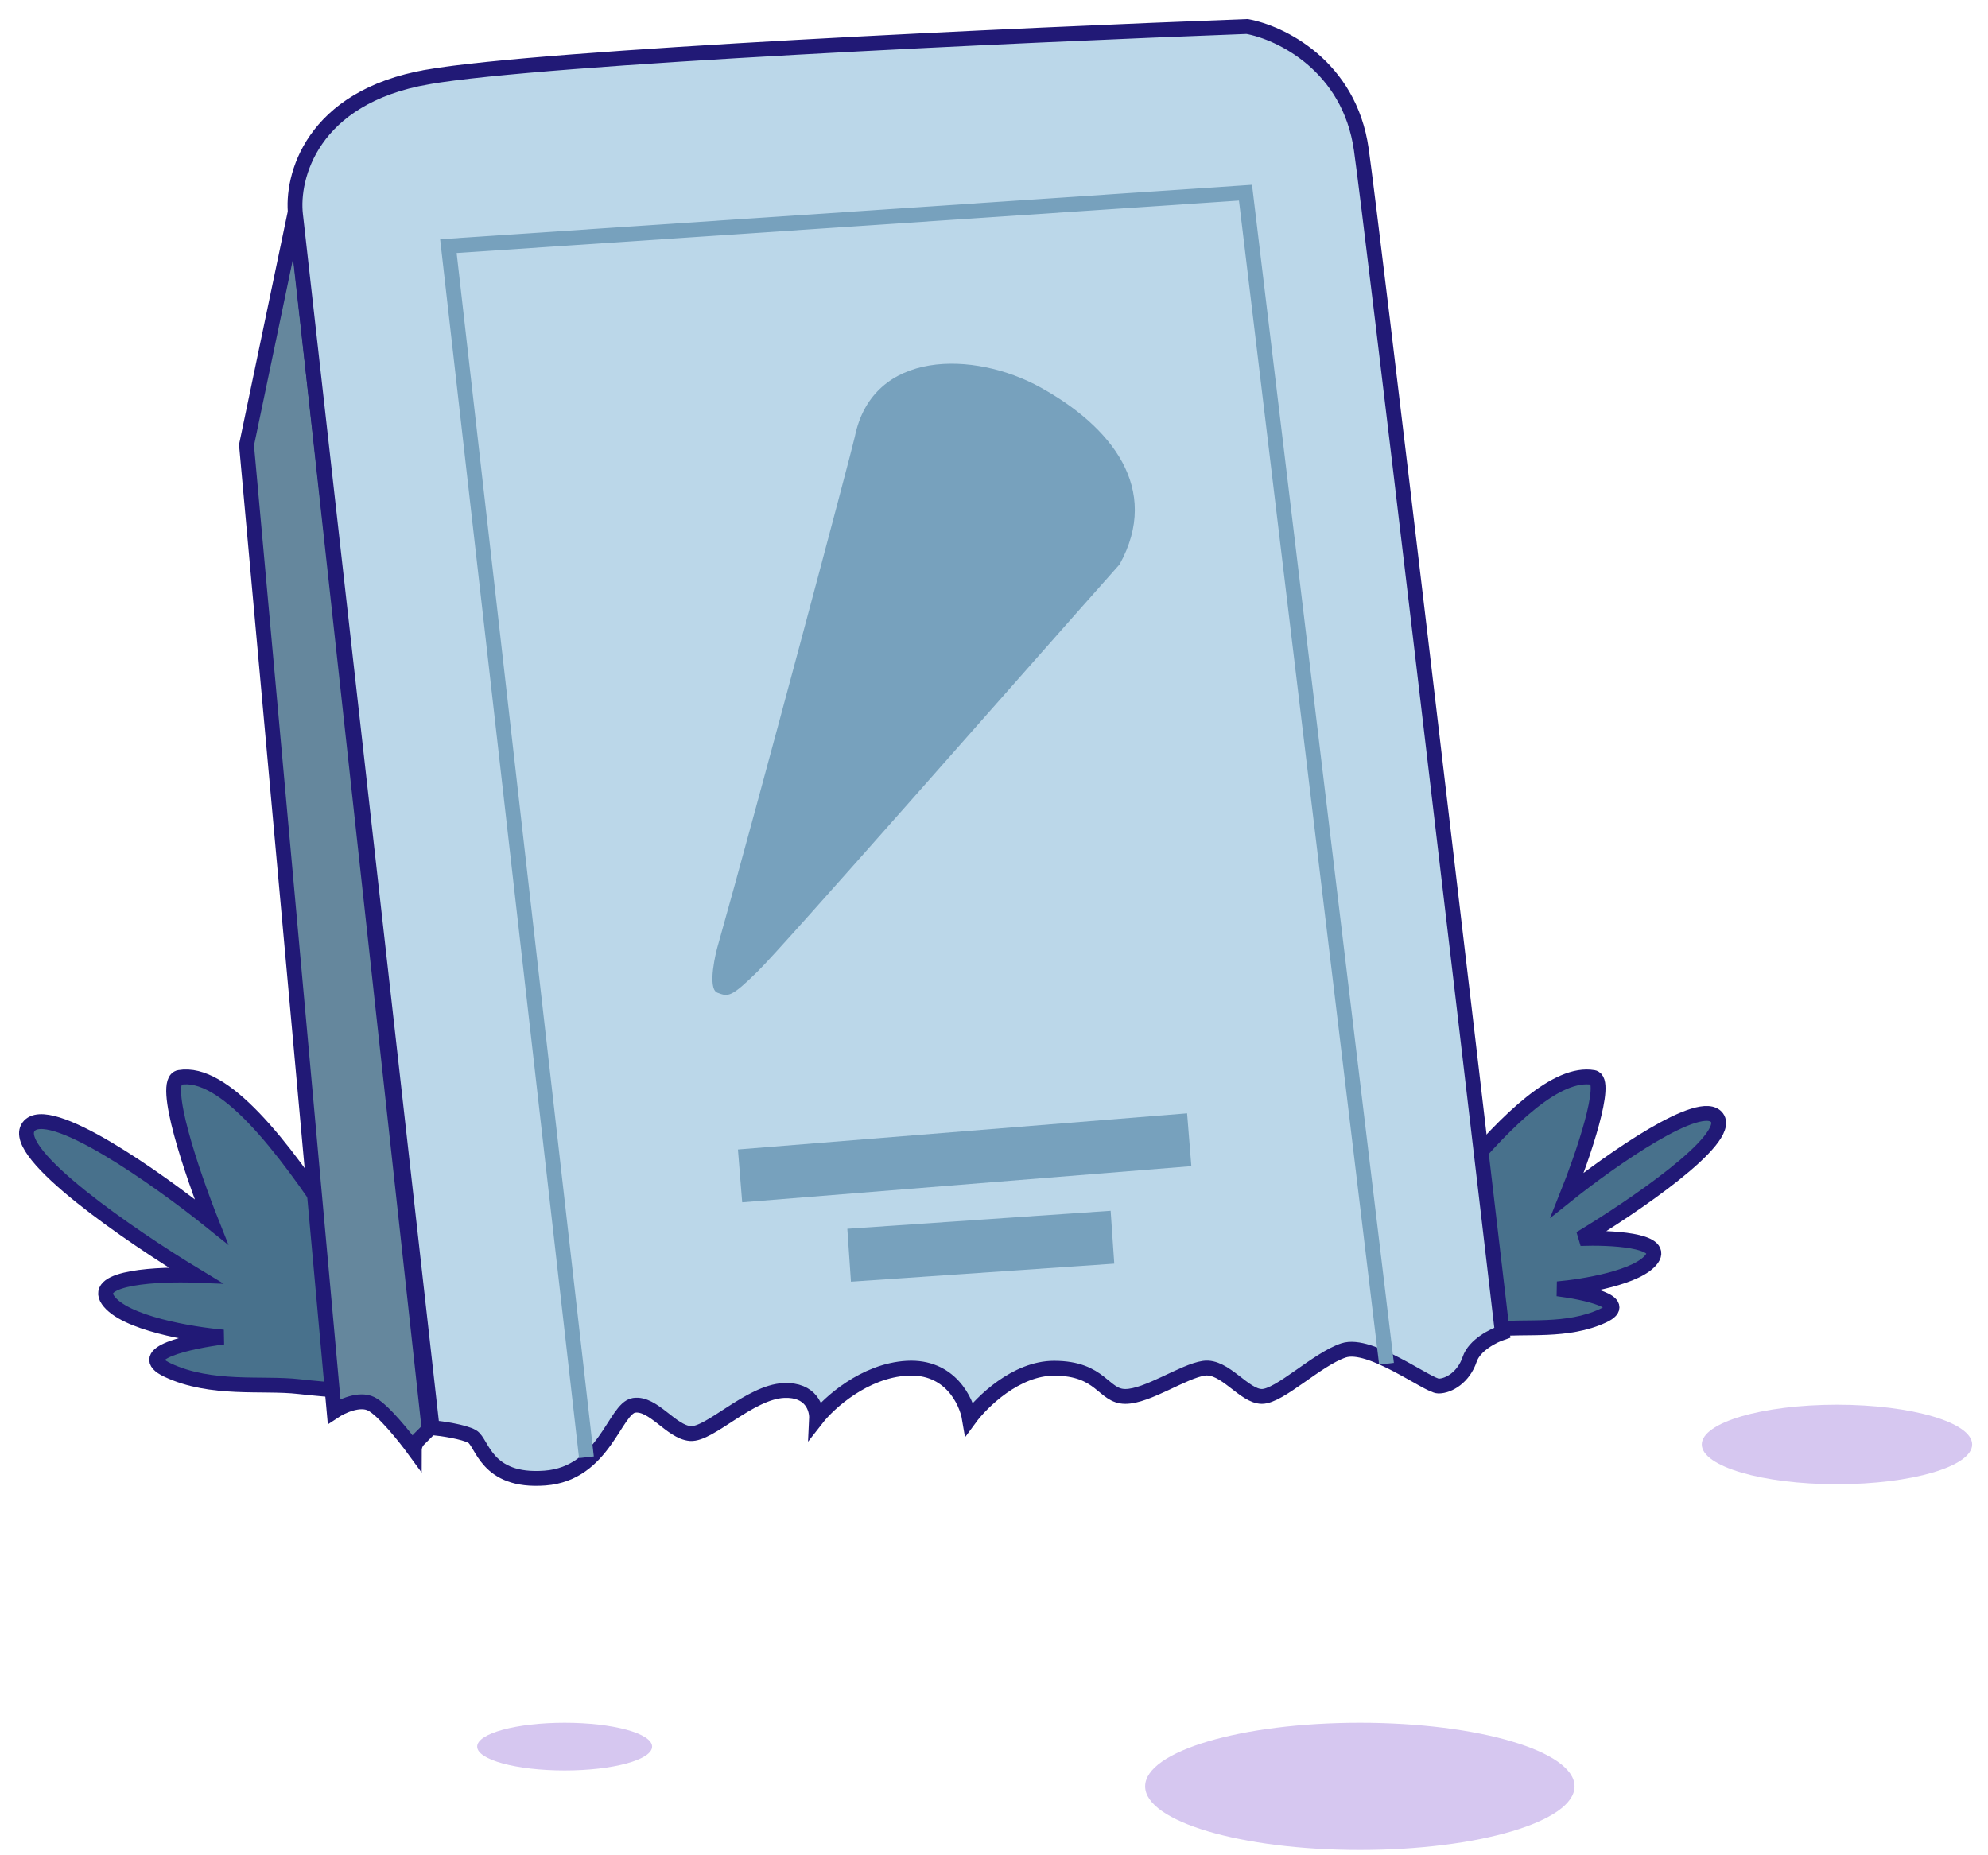
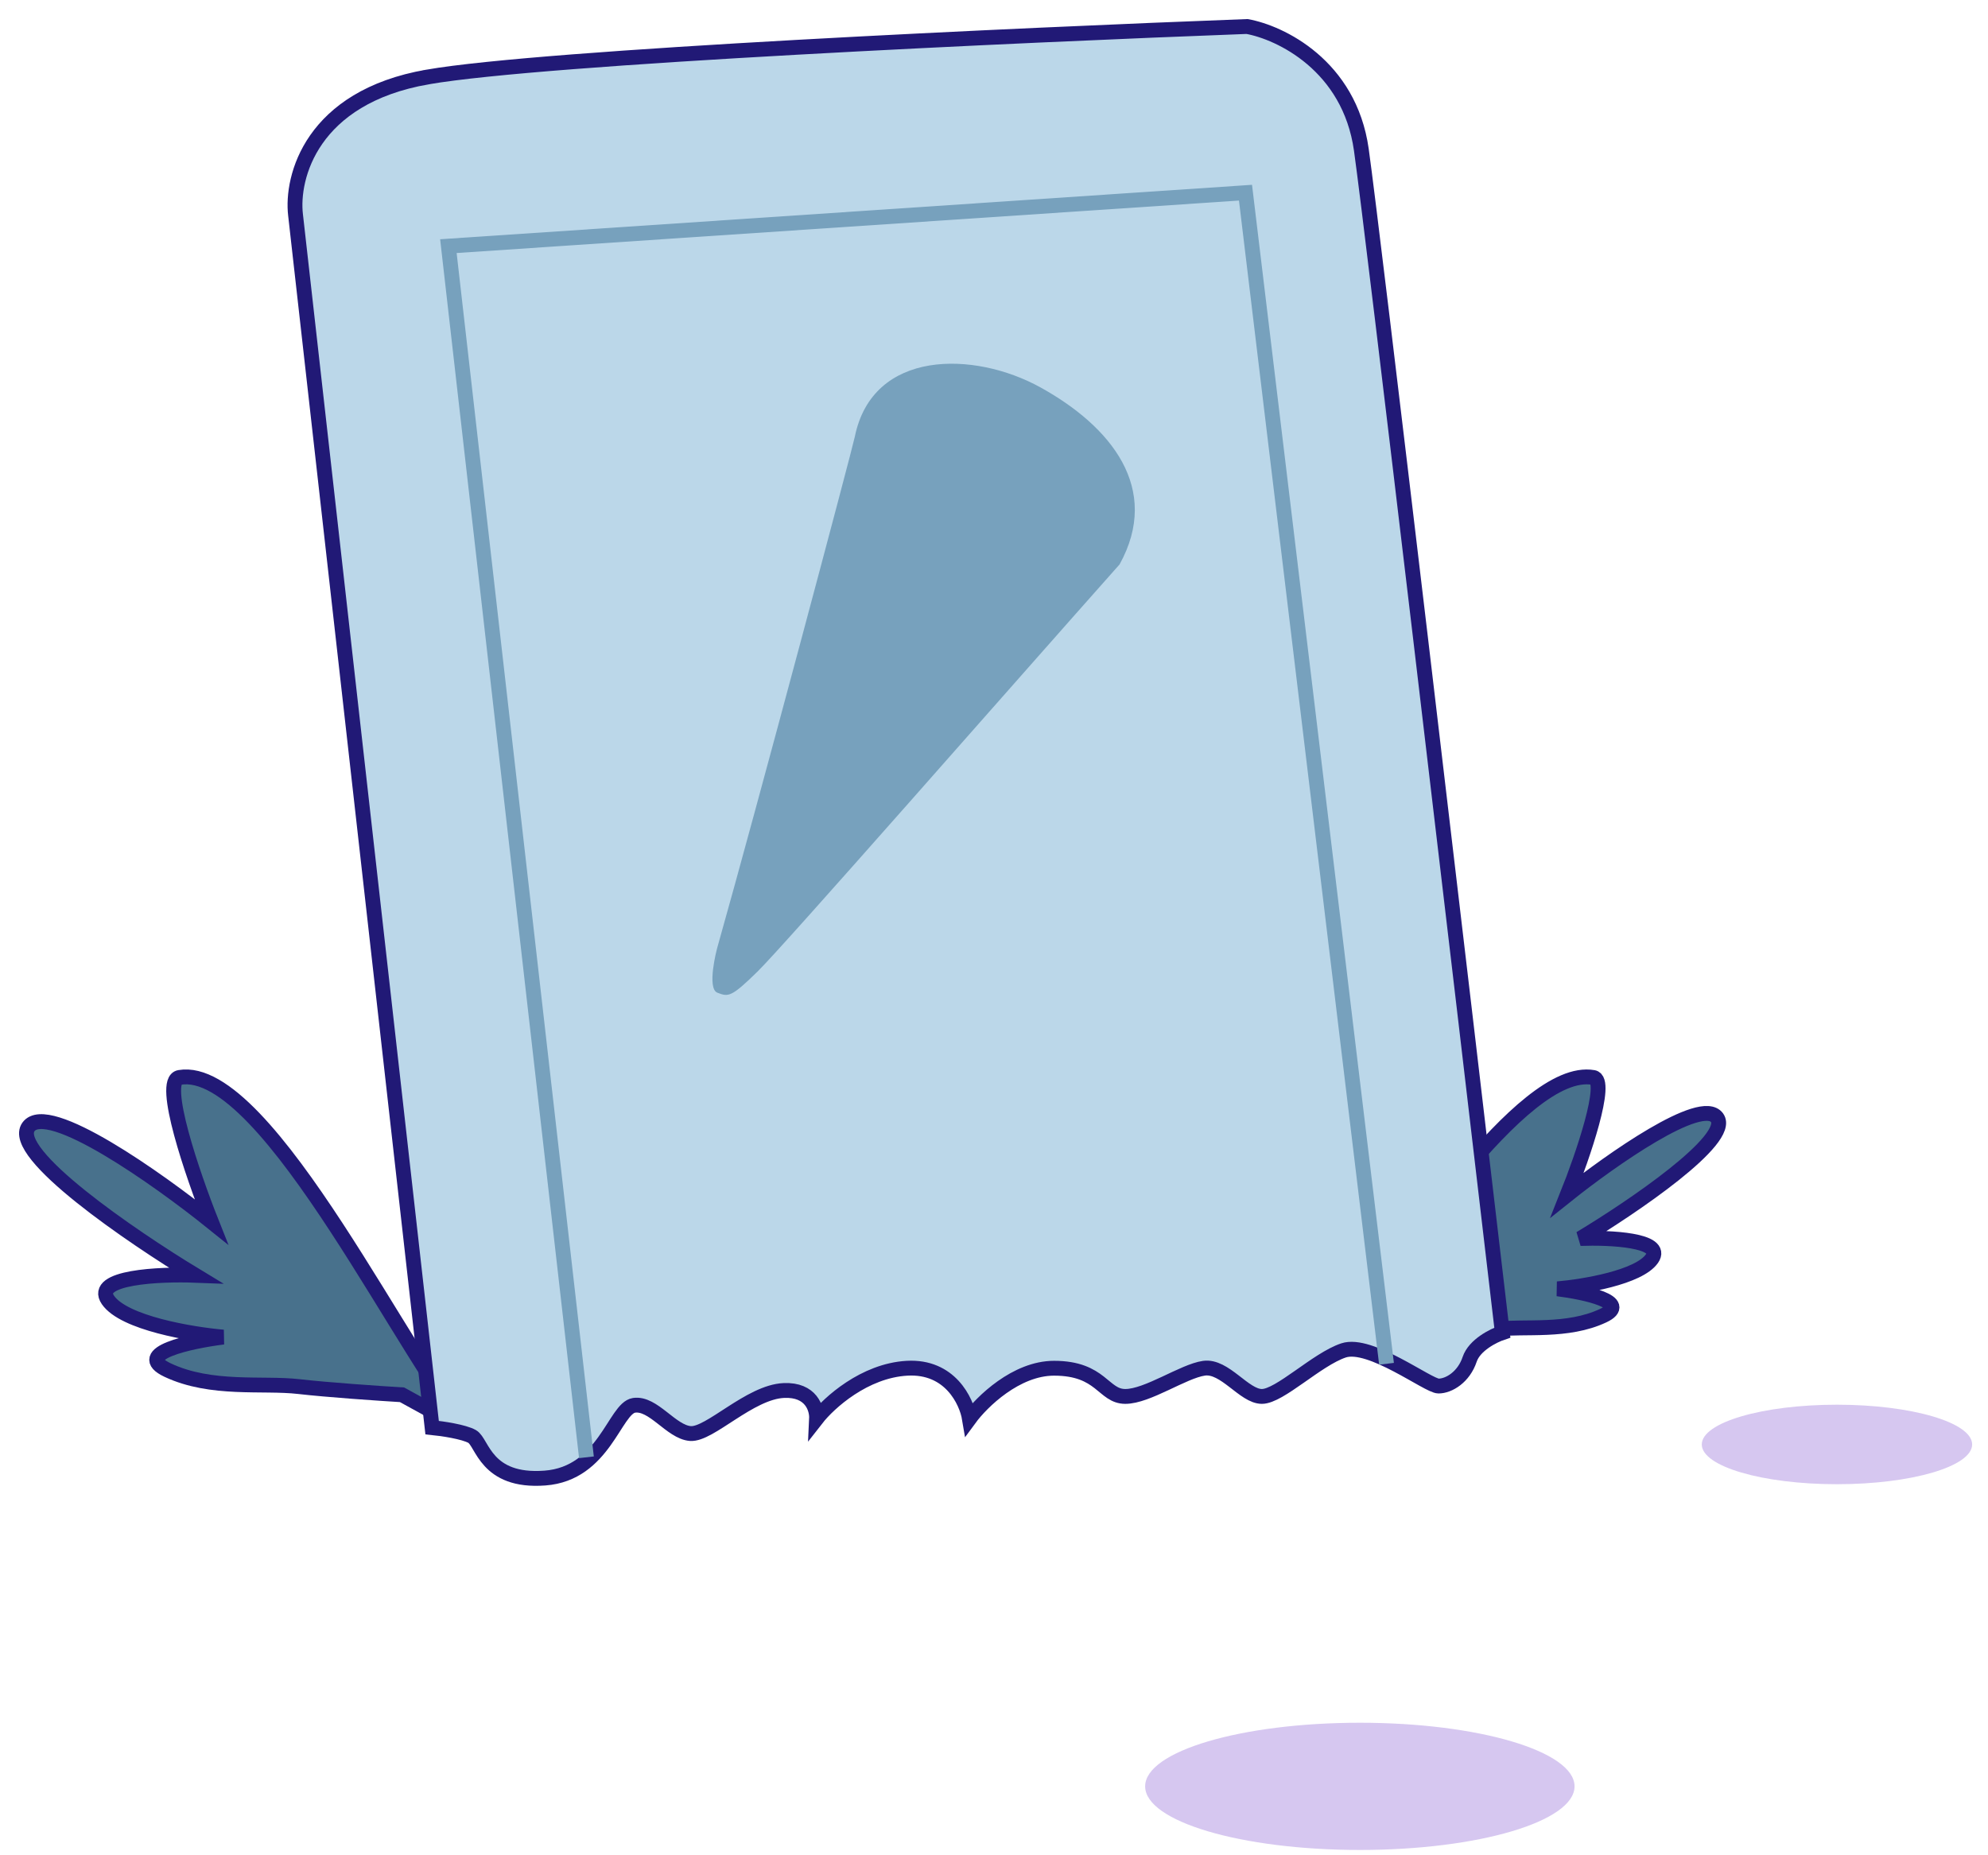
<svg xmlns="http://www.w3.org/2000/svg" width="75" height="70" viewBox="0 0 75 70" fill="none">
  <ellipse cx="8.1" cy="2.4" rx="8.1" ry="2.4" transform="matrix(-1 0 0 1 59.402 65)" fill="#D6C7F0" />
-   <ellipse cx="3.3" cy=".9" rx="3.3" ry=".9" transform="matrix(-1 0 0 1 24.602 65)" fill="#D6C7F0" />
  <ellipse cx="5.1" cy="1.5" rx="5.1" ry="1.5" transform="matrix(-1 0 0 1 74.402 53)" fill="#D6C7F0" />
  <path d="M6.772 40.652c3.335-.577 8.778 11.19 11.027 13.42l-2.631-1.446c-.85-.051-2.82-.186-3.899-.31-1.349-.156-3.298.155-4.947-.623-1.32-.622.85-1.088 2.099-1.244-1.2-.103-3.748-.529-4.348-1.4-.6-.87 1.949-.984 3.298-.932-2.399-1.452-7.016-4.603-6.297-5.599.72-.995 4.898 1.97 6.897 3.577-.7-1.762-1.92-5.318-1.2-5.443zM60.11 40.653c-2.732-.47-7.428 7.174-9.27 8.988l3.085-1.013c.696-.042 1.617 1.62 2.501 1.52 1.105-.127 2.702.126 4.053-.507 1.081-.506-.696-.886-1.72-1.013.983-.084 3.071-.43 3.563-1.14.49-.708-1.597-.801-2.703-.759 1.966-1.181 5.749-3.747 5.159-4.557-.59-.81-4.012 1.603-5.65 2.911.573-1.434 1.572-4.33.983-4.43z" fill="#48718C" stroke="#211976" stroke-width=".56" />
-   <path d="m9.3 16.792 3.305 36.456c.28-.186.952-.504 1.4-.28.448.224 1.27 1.251 1.624 1.736 0-.074.033-.257.168-.392l.392-.392-5.04-45.976L9.3 16.792z" fill="#65879D" stroke="#211976" stroke-width=".56" />
  <path d="M16.134 2.904c-4.39.762-5.152 3.79-4.984 5.208l5.152 45.752c.373.037 1.198.157 1.512.336.392.224.504 1.736 2.744 1.568 2.24-.168 2.632-2.632 3.36-2.744.728-.112 1.4 1.008 2.128 1.064.728.056 2.24-1.568 3.528-1.624 1.03-.045 1.25.69 1.232 1.064.466-.597 1.803-1.814 3.416-1.904 1.612-.09 2.24 1.232 2.352 1.904.466-.635 1.758-1.904 3.192-1.904 1.792 0 1.848 1.064 2.688 1.064.84 0 2.184-.952 2.968-1.064.784-.112 1.512 1.064 2.184 1.064.672 0 2.072-1.4 3.08-1.736 1.008-.336 3.191 1.344 3.584 1.344.391 0 .951-.336 1.175-1.008.18-.538.897-.896 1.233-1.008-1.587-13.552-4.872-41.451-5.32-44.632-.448-3.18-3.062-4.424-4.312-4.648-8.475.317-26.522 1.142-30.912 1.904z" fill="#BBD7E9" stroke="#211976" stroke-width=".56" />
  <path d="M28.59 36.647c-1.005.986-1.11.969-1.524.809-.415-.16-.017-1.66-.017-1.66 1.507-5.33 5.1-18.828 5.201-19.322.672-3.296 4.496-3.241 7-1.859 2.67 1.475 4.567 3.82 2.988 6.68-4.235 4.764-12.645 14.367-13.649 15.352z" fill="#77A1BD" />
-   <path stroke="#77A1BD" stroke-width="2" d="m27.92 44.367 16.945-1.364M32.035 47.361l9.934-.68" />
  <path d="M52.308 51.456 46.988 7.27 16.916 9.287l5.208 45.697" stroke="#77A1BD" stroke-width=".56" />
</svg>